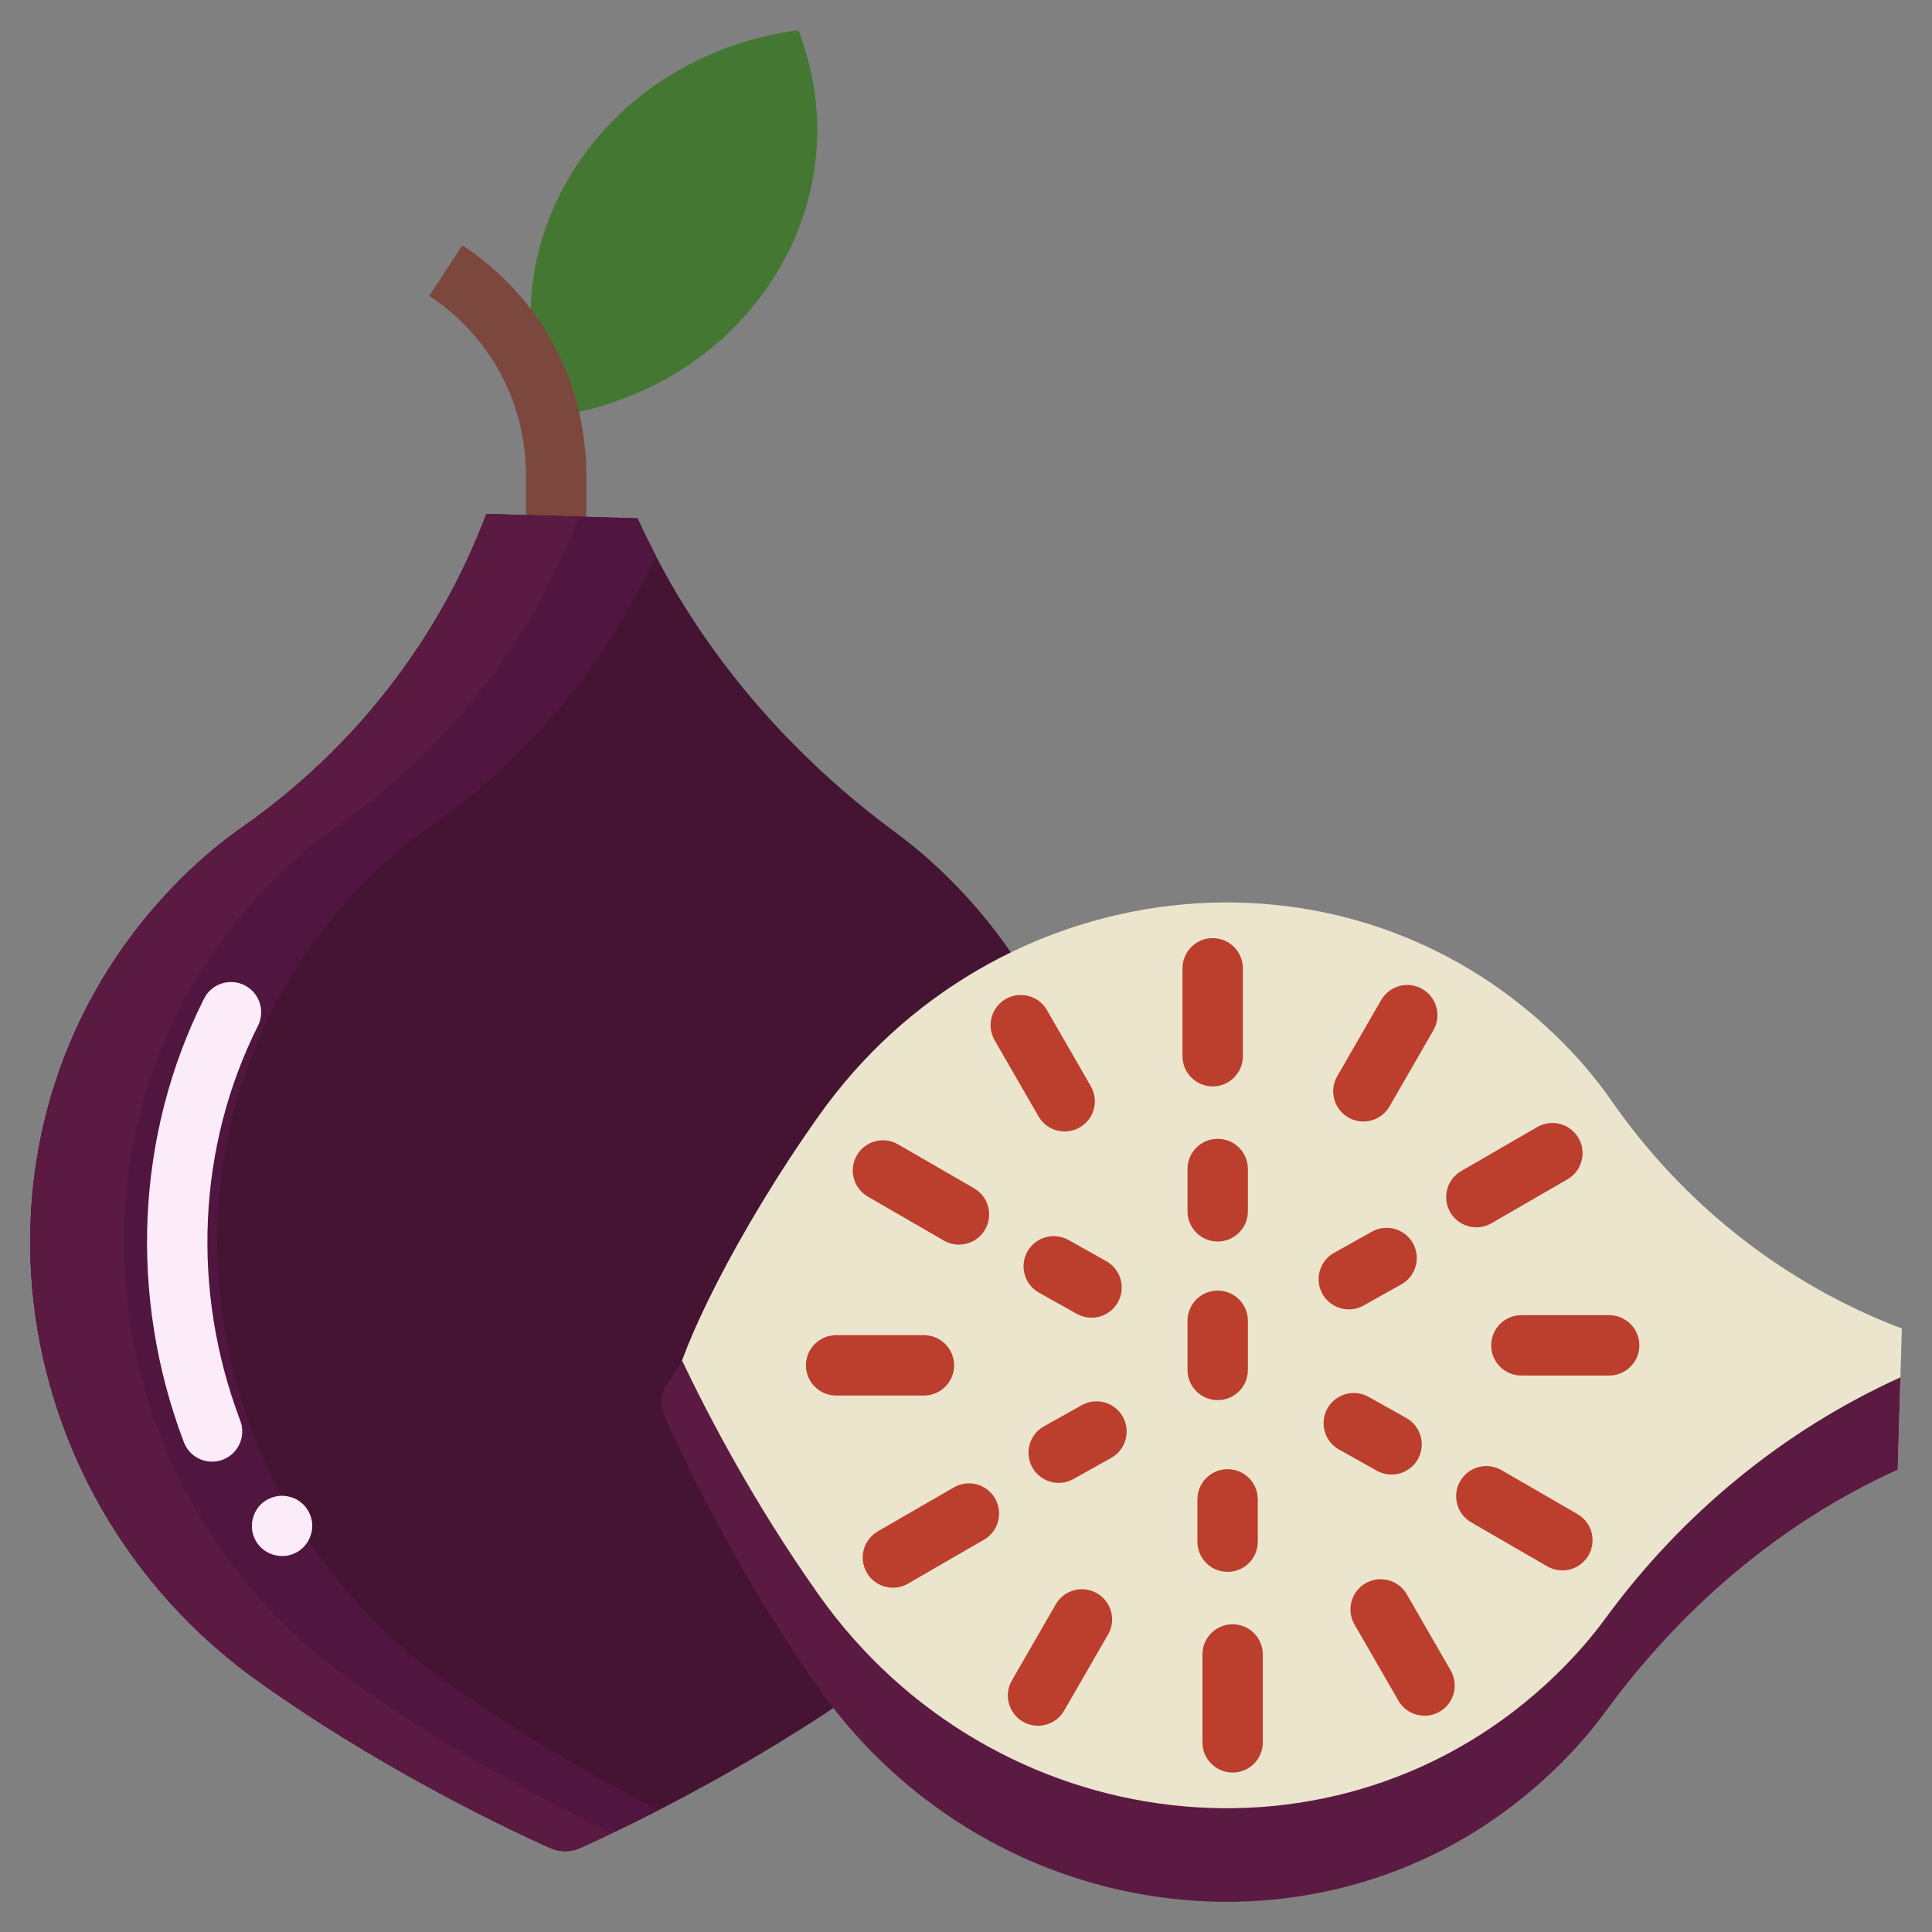
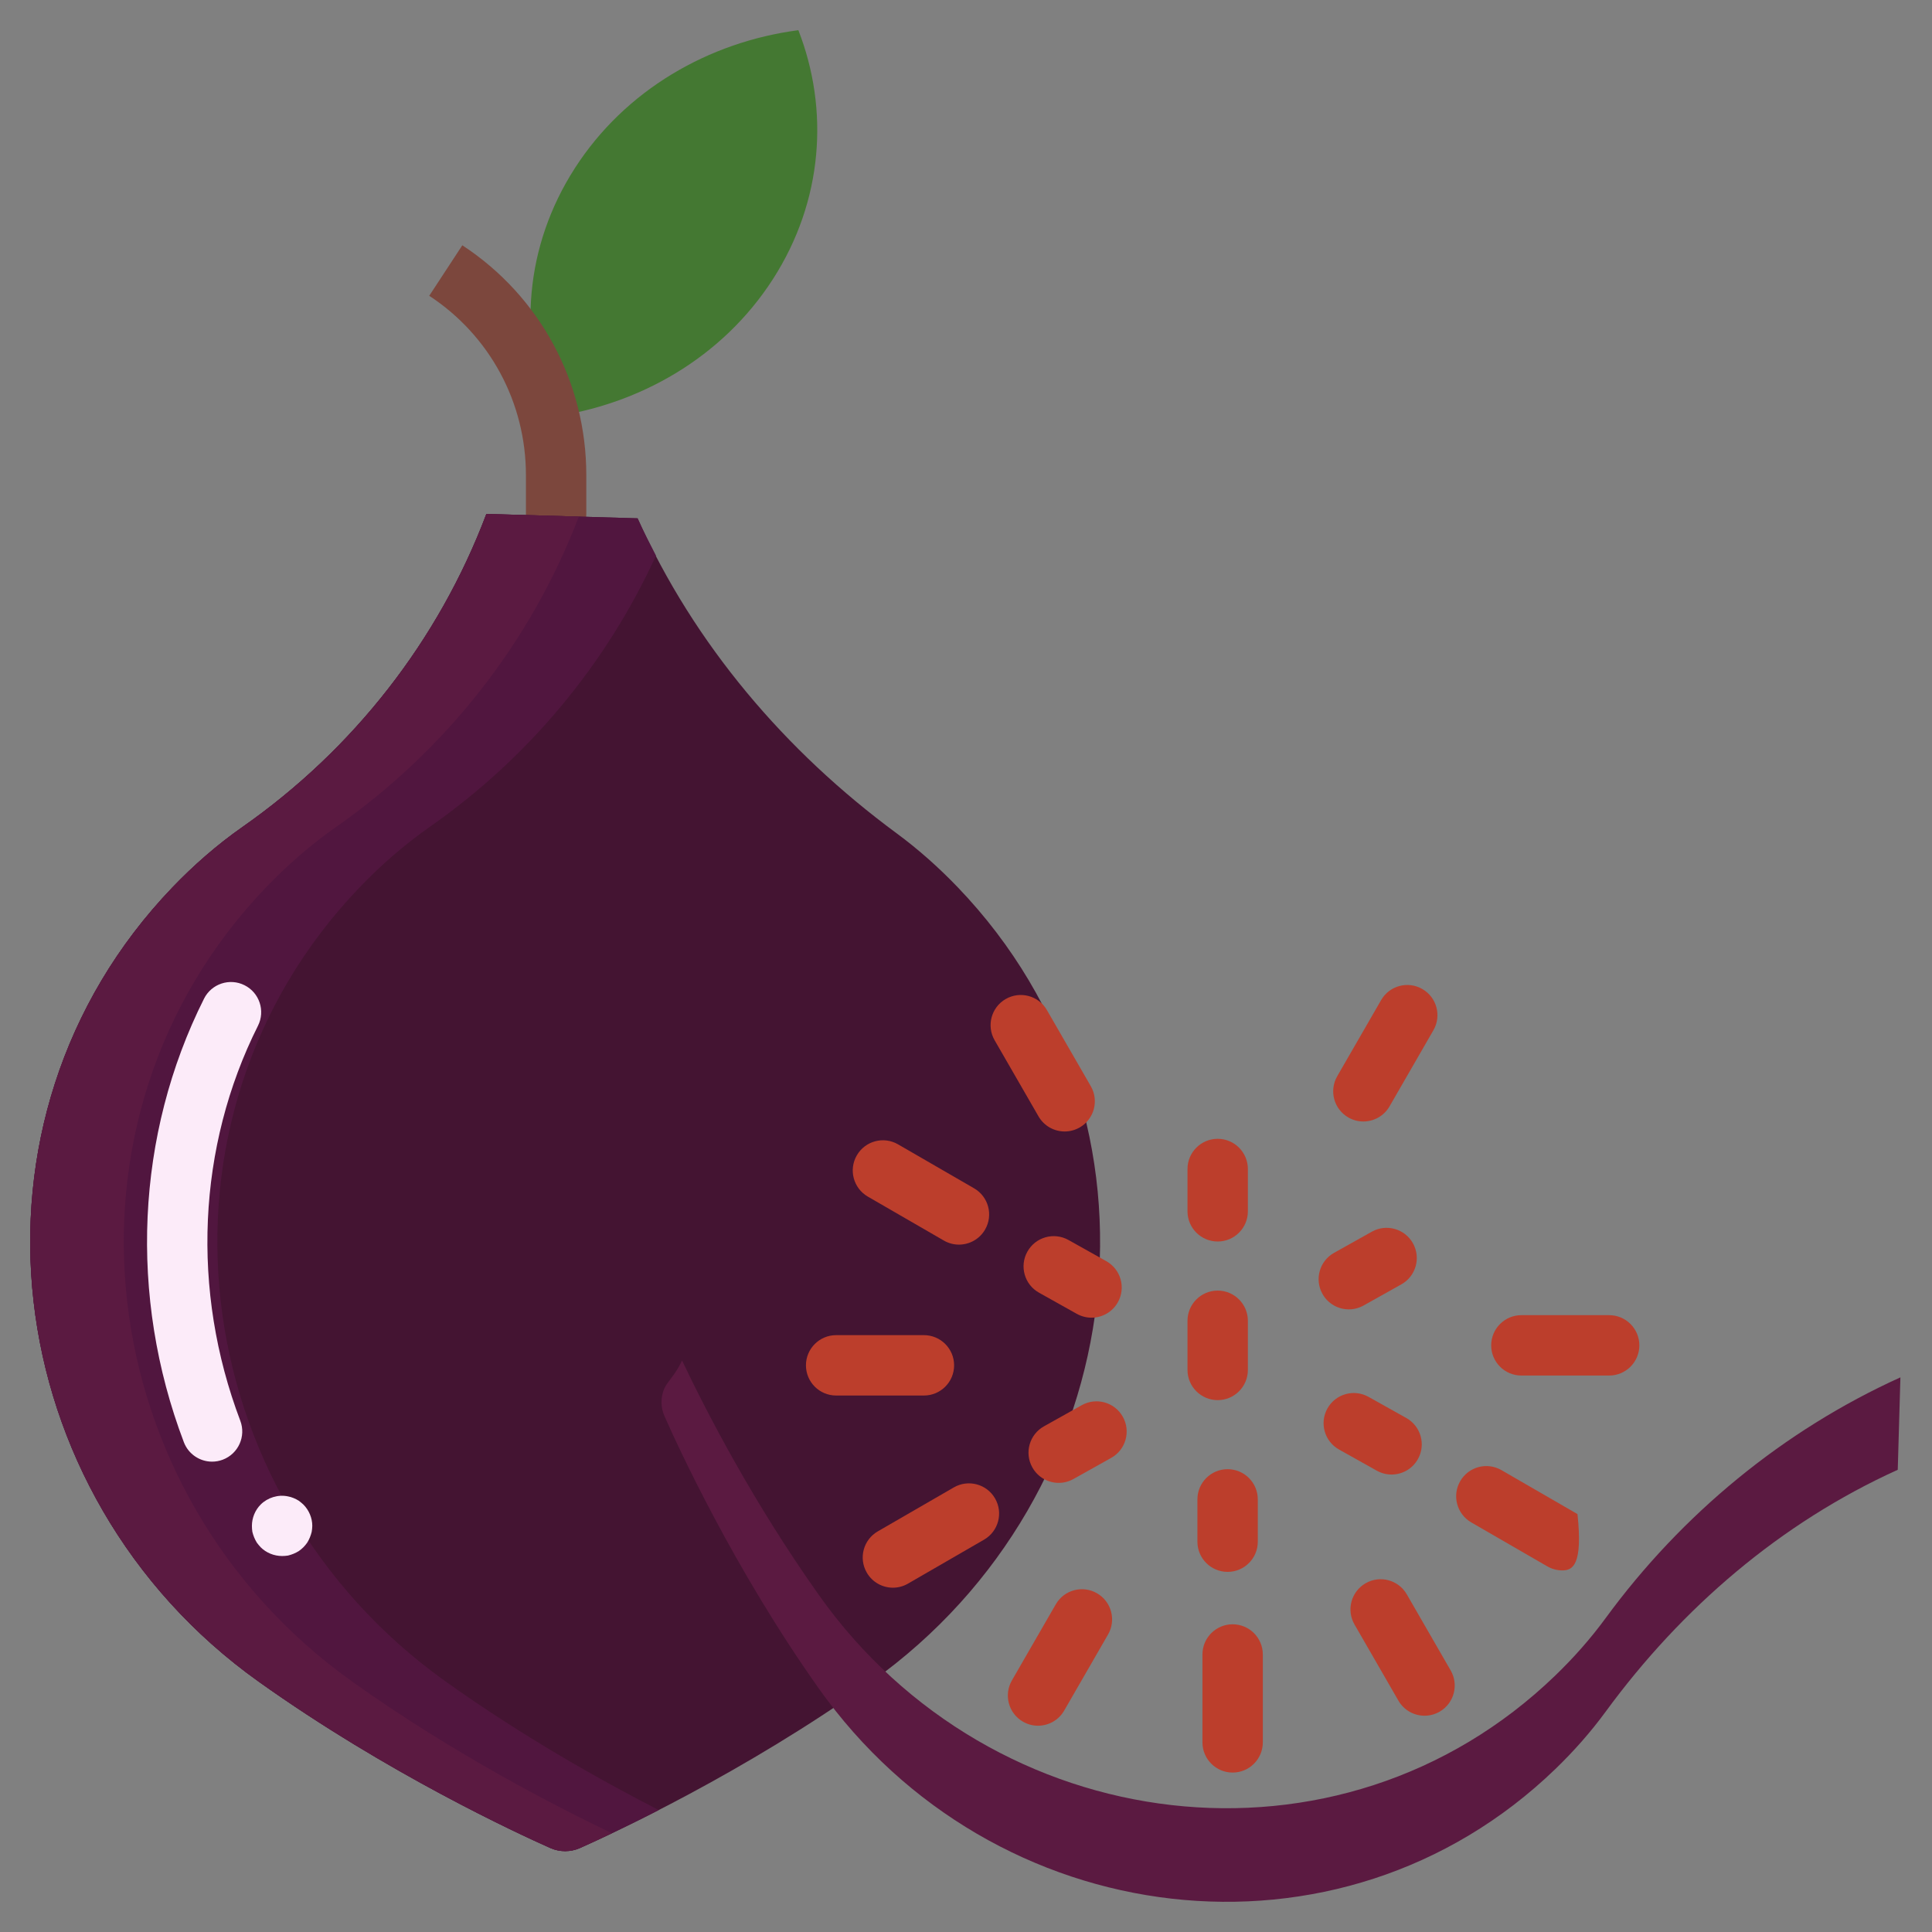
<svg xmlns="http://www.w3.org/2000/svg" style="enable-background:new 0 0 128 128;" version="1.1" viewBox="0 0 128 128" xml:space="preserve">
  <rect x="0" y="0" width="128" height="128" fill="#808080" stroke="none" />
  <style type="text/css">
	.st0{fill:#69A401;}
	.st1{fill:#EFE691;}
	.st2{fill:#B20000;}
	.st3{fill:#DF1801;}
	.st4{fill:#F40603;}
	.st5{fill:#FFEEEE;}
	.st6{fill:#847B3C;}
	.st7{fill:#CEB600;}
	.st8{fill:#F8CD02;}
	.st9{fill:#F7C800;}
	.st10{fill:#F6E8B9;}
	.st11{fill:#F6E9CA;}
	.st12{fill:#CF8A11;}
	.st13{fill:#286F0D;}
	.st14{fill:#63271D;}
	.st15{fill:#EB8102;}
	.st16{fill:#E37303;}
	.st17{fill:#D97102;}
	.st18{fill:#BF6302;}
	.st19{fill:#EA9735;}
	.st20{fill:#3E1A01;}
	.st21{fill:#C96A0A;}
	.st22{fill:#CE2335;}
	.st23{fill:#C0242D;}
	.st24{fill:#BA1A23;}
	.st25{fill:#F9DCC7;}
	.st26{fill:#DBE2CE;}
	.st27{fill:#7D4B12;}
	.st28{fill:#75480C;}
	.st29{fill:#66410C;}
	.st30{fill:#88550D;}
	.st31{fill:#FFFEE9;}
	.st32{fill:#9B9F1A;}
	.st33{fill:#F6E177;}
	.st34{fill:#443A00;}
	.st35{fill:#305209;}
	.st36{fill:#7F7C04;}
	.st37{fill:#BAB424;}
	.st38{fill:#F7CF43;}
	.st39{fill:#DE940E;}
	.st40{fill:#5F570A;}
	.st41{fill:#175424;}
	.st42{fill:#215B25;}
	.st43{fill:#1B5020;}
	.st44{fill:#C0F9C0;}
	.st45{fill:#F3DA78;}
	.st46{fill:#BC441C;}
	.st47{fill:#148E2E;}
	.st48{fill:#283767;}
	.st49{fill:#425285;}
	.st50{fill:#CFDFFF;}
	.st51{fill:#1F2C55;}
	.st52{fill:#776220;}
	.st53{fill:#90236B;}
	.st54{fill:#5D1A47;}
	.st55{fill:#99499A;}
	.st56{fill:#FCCAFA;}
	.st57{fill:#917C31;}
	.st58{fill:#F4C435;}
	.st59{fill:#F1BC02;}
	.st60{fill:#F0B102;}
	.st61{fill:#F1F7BA;}
	.st62{fill:#E3DCB9;}
	.st63{fill:#BD6800;}
	.st64{fill:#E19704;}
	.st65{fill:#B2CA2B;}
	.st66{fill:#AFC20F;}
	.st67{fill:#B9CB00;}
	.st68{fill:#E5F392;}
	.st69{fill:#F78202;}
	.st70{fill:#F79613;}
	.st71{fill:#331F07;}
	.st72{fill:#402B16;}
	.st73{fill:#669404;}
	.st74{fill:#F58E13;}
	.st75{fill:#D87117;}
	.st76{fill:#216604;}
	.st77{fill:#286D08;}
	.st78{fill:#C8C625;}
	.st79{fill:#2C441F;}
	.st80{fill:#F1E6BF;}
	.st81{fill:#F2BE2E;}
	.st82{fill:#BF8F33;}
	.st83{fill:#568804;}
	.st84{fill:#669614;}
	.st85{fill:#688E0C;}
	.st86{fill:#4C7005;}
	.st87{fill:#A0CA49;}
	.st88{fill:#99BD70;}
	.st89{fill:#78AA25;}
	.st90{fill:#4B7C23;}
	.st91{fill:#EADBC8;}
	.st92{fill:#F0D5B0;}
	.st93{fill:#DF2B2B;}
	.st94{fill:#D1262C;}
	.st95{fill:#B7252C;}
	.st96{fill:#46670C;}
	.st97{fill:#F49D5B;}
	.st98{fill:#F57A55;}
	.st99{fill:#F1C3A7;}
	.st100{fill:#CC0917;}
	.st101{fill:#DC1035;}
	.st102{fill:#9BAC0F;}
	.st103{fill:#667A1D;}
	.st104{fill:#7A9D18;}
	.st105{fill:#F6F7E6;}
	.st106{fill:#F0194D;}
	.st107{fill:#362420;}
	.st108{fill:#530618;}
	.st109{fill:#44041A;}
	.st110{fill:#490419;}
	.st111{fill:#F8A459;}
	.st112{fill:#871B22;}
	.st113{fill:#600613;}
	.st114{fill:#F8C790;}
	.st115{fill:#447832;}
	.st116{fill:#7C473D;}
	.st117{fill:#441432;}
	.st118{fill:#51163F;}
	.st119{fill:#5B1A41;}
	.st120{fill:#FCEBF9;}
	.st121{fill:#ECE5CE;}
	.st122{fill:#BC3E2C;}
	.st123{fill:#A60F26;}
	.st124{fill:#C61632;}
	.st125{fill:#BD1331;}
	.st126{fill:#F8B772;}
	.st127{fill:#F7DDAC;}
	.st128{fill:#850E11;}
	.st129{fill:#191200;}
	.st130{fill:#553D2D;}
	.st131{fill:#F9E2D2;}
	.st132{fill:#CA8937;}
	.st133{fill:#462D16;}
	.st134{fill:#6D8916;}
	.st135{fill:#96B54E;}
	.st136{fill:#E3E2DE;}
	.st137{fill:#261811;}
	.st138{fill:#525C11;}
	.st139{fill:#14581E;}
	.st140{fill:#3D7712;}
	.st141{fill:#9BC148;}
	.st142{fill:#E22434;}
	.st143{fill:#C6DD9E;}
	.st144{fill:#F89A07;}
	.st145{fill:#F7A410;}
	.st146{fill:#F8AB19;}
	.st147{fill:#F7B81C;}
	.st148{fill:#E5870A;}
	.st149{fill:#97A304;}
	.st150{fill:#A88C5C;}
	.st151{fill:#ADC21E;}
	.st152{fill:#A3BA0B;}
	.st153{fill:#8D9E08;}
	.st154{fill:#E0DAB9;}
	.st155{fill:#684219;}
	.st156{fill:#777F05;}
	.st157{fill:#F2E9C4;}
	.st158{fill:#CBB465;}
	.st159{fill:#FFF5CA;}
	.st160{fill:#E52828;}
	.st161{fill:#F87302;}
	.st162{fill:#FF7B22;}
	.st163{fill:#FC7F10;}
	.st164{fill:#F8A200;}
	.st165{fill:#F8DC91;}
	.st166{fill:#FFFFFF;}
	.st167{fill:#F5D7D5;}
	.st168{fill:#EDA07A;}
	.st169{fill:#FCBEBE;}
	.st170{fill:#EAD991;}
	.st171{fill:#582612;}
</style>
  <g id="_x33_0_Mulberry" />
  <g id="_x32_9_Star_Fruit" />
  <g id="_x32_8_Apricot" />
  <g id="_x32_7_Litchi" />
  <g id="_x32_6_Kiwi" />
  <g id="_x32_5_Jackfruit" />
  <g id="_x32_4_Avacado" />
  <g id="_x32_3_Blueberry" />
  <g id="_x32_2_Purple_Grapes" />
  <g id="_x32_1_Melon" />
  <g id="_x32_0_Green_Grapes" />
  <g id="_x31_9_Papaya" />
  <g id="_x31_8_Pineapple" />
  <g id="_x31_7_Banana" />
  <g id="_x31_6_Tender_Coconut" />
  <g id="_x31_5_Strawberry" />
  <g id="_x31_4_Dragon_Fruit" />
  <g id="_x31_3_Plum" />
  <g id="_x31_2_Fig">
    <g id="XMLID_763_">
      <g id="XMLID_791_">
        <g id="XMLID_792_">
          <path class="st115" d="M38.087,11.14c-3.332,5.179-3.742,11.231-1.69,16.498      c5.944-0.781,11.475-3.961,14.808-9.14C54.536,13.319,54.947,7.267,52.894,2C46.95,2.781,41.419,5.961,38.087,11.14z" id="XMLID_799_" />
          <path class="st116" d="M36.844,36.05c-1.104,0-2-0.896-2-2v-2.57c0-4.813-2.395-9.255-6.406-11.883l2.192-3.346      c5.143,3.37,8.214,9.063,8.214,15.229v2.57C38.844,35.154,37.948,36.05,36.844,36.05z" />
        </g>
        <path class="st117" d="M42.241,34.34c3.761,8.362,9.784,15.427,17.157,20.864     c1.468,1.082,2.819,2.291,4.061,3.586c14.758,15.383,11.681,40.217-5.702,52.616c-8.538,6.09-17.24,10.101-19.335,11.031     c-0.309,0.137-0.641,0.207-0.98,0.207s-0.67-0.07-0.98-0.207c-2.095-0.93-10.797-4.941-19.335-11.031     c-17.383-12.4-20.46-37.233-5.702-52.616c1.404-1.463,2.948-2.817,4.642-4.003C23.408,49.65,29.056,42.44,32.223,34.05l0,0     L42.241,34.34L42.241,34.34z" id="XMLID_803_" />
        <path class="st118" d="M29.528,111.406c-17.383-12.4-20.46-37.233-5.702-52.616     c1.404-1.463,2.948-2.817,4.642-4.003c6.521-4.563,11.695-10.767,14.992-17.976c-0.423-0.814-0.84-1.631-1.217-2.471     l-10.018-0.29v0c-3.167,8.391-8.815,15.601-16.156,20.737c-1.694,1.185-3.238,2.54-4.642,4.003     c-14.758,15.383-11.681,40.217,5.702,52.616c8.538,6.09,17.239,10.101,19.335,11.031c0.309,0.137,0.641,0.207,0.98,0.207     c0.339,0,0.67-0.07,0.98-0.207c0.833-0.37,2.723-1.235,5.22-2.516C39.861,117.98,34.67,115.074,29.528,111.406z" id="XMLID_392_" />
        <path class="st119" d="M23.328,111.406c-17.383-12.4-20.46-37.233-5.702-52.616     c1.404-1.463,2.948-2.817,4.642-4.003c7.288-5.1,12.901-12.246,16.081-20.56l-6.125-0.178v0     c-3.167,8.391-8.815,15.601-16.156,20.737c-1.694,1.185-3.238,2.54-4.642,4.003c-14.758,15.383-11.681,40.217,5.702,52.616     c8.538,6.09,17.239,10.101,19.335,11.031c0.309,0.137,0.641,0.207,0.98,0.207c0.339,0,0.67-0.07,0.98-0.207     c0.436-0.194,1.172-0.528,2.12-0.98C36.938,119.739,30.088,116.228,23.328,111.406z" id="XMLID_137_" />
        <path class="st120" d="M18.69,103.09c-0.53,0-1.05-0.21-1.42-0.58c-0.09-0.09-0.17-0.2-0.25-0.3c-0.07-0.11-0.13-0.23-0.18-0.35     s-0.09-0.25-0.12-0.37c-0.02-0.13-0.03-0.26-0.03-0.4c0-0.52,0.21-1.04,0.58-1.41c0.46-0.46,1.16-0.68,1.81-0.54     c0.12,0.02,0.25,0.06,0.37,0.11c0.12,0.05,0.24,0.11,0.35,0.18c0.1,0.08,0.21,0.16,0.3,0.25c0.37,0.37,0.59,0.89,0.59,1.41     c0,0.14-0.02,0.27-0.04,0.4c-0.03,0.12-0.07,0.25-0.12,0.37s-0.11,0.24-0.18,0.35c-0.07,0.1-0.16,0.21-0.25,0.3     c-0.09,0.09-0.2,0.18-0.3,0.25c-0.11,0.07-0.23,0.13-0.35,0.18c-0.12,0.05-0.25,0.09-0.37,0.12     C18.95,103.08,18.82,103.09,18.69,103.09z" />
        <path class="st120" d="M14.051,96.838c-0.807,0-1.567-0.492-1.871-1.291c-3.667-9.668-3.18-20.377,1.337-29.382     c0.495-0.988,1.698-1.387,2.684-0.891c0.988,0.495,1.386,1.697,0.891,2.684c-4.016,8.007-4.443,17.545-1.172,26.17     c0.392,1.033-0.128,2.188-1.161,2.58C14.526,96.796,14.287,96.838,14.051,96.838z" />
      </g>
      <g id="XMLID_767_">
-         <path class="st121" d="M125.731,97.377c-7.756,3.513-14.309,9.139-19.352,16.026     c-1.004,1.371-2.125,2.633-3.326,3.793c-14.268,13.785-36.156,9.592-47.656-6.645c-5.649-7.975-9.792-15.037-10.655-16.994     c-0.127-0.289-0.192-0.598-0.192-0.915c0-0.317,0.145-0.603,0.192-0.915c0.336-2.216,3.86-9.832,9.509-17.807     c11.501-16.237,34.535-19.111,48.803-5.326c1.357,1.311,2.613,2.753,3.713,4.336c4.764,6.857,11.452,12.132,19.234,15.09h0     L125.731,97.377L125.731,97.377z" id="XMLID_790_" />
        <path class="st119" d="M125.907,91.254c-7.756,3.513-14.485,9.062-19.528,15.949     c-1.004,1.371-2.125,2.633-3.326,3.793c-14.268,13.785-37.302,10.911-48.803-5.326c-4.384-6.19-7.435-12.114-9.061-15.531     c-0.469,0.986-0.977,1.403-1.171,1.841c-0.127,0.289-0.192,0.598-0.192,0.915s0.065,0.626,0.192,0.915     c0.863,1.957,4.583,10.085,10.232,18.06c11.501,16.237,34.534,19.111,48.803,5.326c1.2-1.16,2.322-2.422,3.326-3.793     c5.043-6.887,11.596-12.512,19.352-16.026L125.907,91.254z" id="XMLID_685_" />
        <g id="XMLID_768_">
          <g>
            <g id="XMLID_45_">
-               <path class="st122" d="M80.343,71.977c-1.104,0-2-0.896-2-2v-5.824c0-1.104,0.896-2,2-2s2,0.896,2,2v5.824        C82.343,71.081,81.448,71.977,80.343,71.977z" />
              <path class="st122" d="M70.538,74.963c-0.692,0-1.364-0.359-1.734-1.001l-2.908-5.043c-0.551-0.957-0.223-2.18,0.734-2.731        c0.958-0.552,2.18-0.224,2.731,0.733l2.908,5.043c0.551,0.957,0.223,2.18-0.734,2.732        C71.22,74.876,70.876,74.963,70.538,74.963z" />
              <path class="st122" d="M63.532,82.459c-0.34,0-0.684-0.087-0.999-0.269l-5.037-2.912c-0.956-0.553-1.283-1.776-0.73-2.732        c0.552-0.957,1.775-1.284,2.732-0.73l5.037,2.912c0.956,0.553,1.283,1.776,0.73,2.732        C64.895,82.101,64.223,82.459,63.532,82.459z" />
              <path class="st122" d="M61.212,92.457h-5.816c-1.104,0-2-0.896-2-2s0.896-2,2-2h5.816c1.104,0,2,0.896,2,2        S62.317,92.457,61.212,92.457z" />
              <path class="st122" d="M59.159,105.189c-0.691,0-1.363-0.358-1.733-1c-0.553-0.957-0.226-2.18,0.73-2.732l5.037-2.912        c0.959-0.553,2.181-0.226,2.732,0.73c0.553,0.957,0.226,2.18-0.73,2.732l-5.037,2.912        C59.843,105.102,59.499,105.189,59.159,105.189z" />
              <path class="st122" d="M68.77,114.333c-0.339,0-0.682-0.086-0.997-0.268c-0.957-0.552-1.285-1.774-0.733-2.731l2.908-5.043        c0.551-0.957,1.773-1.286,2.731-0.733c0.957,0.552,1.285,1.774,0.733,2.731l-2.908,5.043        C70.134,113.973,69.462,114.333,68.77,114.333z" />
              <path class="st122" d="M81.665,117.437c-1.104,0-2-0.896-2-2v-5.824c0-1.104,0.896-2,2-2s2,0.896,2,2v5.824        C83.665,116.541,82.769,117.437,81.665,117.437z" />
              <path class="st122" d="M94.381,113.671c-0.692,0-1.364-0.359-1.734-1.001l-2.908-5.043c-0.551-0.957-0.223-2.18,0.734-2.731        c0.958-0.553,2.18-0.223,2.731,0.733l2.908,5.043c0.551,0.957,0.223,2.18-0.734,2.732        C95.063,113.584,94.72,113.671,94.381,113.671z" />
-               <path class="st122" d="M103.509,104.043c-0.34,0-0.684-0.087-0.999-0.269l-5.037-2.912c-0.956-0.553-1.283-1.776-0.73-2.732        c0.552-0.957,1.774-1.284,2.732-0.73l5.037,2.912c0.956,0.553,1.283,1.776,0.73,2.732        C104.872,103.685,104.2,104.043,103.509,104.043z" />
+               <path class="st122" d="M103.509,104.043c-0.34,0-0.684-0.087-0.999-0.269l-5.037-2.912c-0.956-0.553-1.283-1.776-0.73-2.732        c0.552-0.957,1.774-1.284,2.732-0.73l5.037,2.912C104.872,103.685,104.2,104.043,103.509,104.043z" />
              <path class="st122" d="M106.611,91.133h-5.816c-1.104,0-2-0.896-2-2s0.896-2,2-2h5.816c1.104,0,2,0.896,2,2        S107.715,91.133,106.611,91.133z" />
-               <path class="st122" d="M97.815,81.313c-0.691,0-1.363-0.358-1.733-1c-0.553-0.956-0.226-2.18,0.73-2.732l5.037-2.912        c0.957-0.552,2.18-0.226,2.732,0.73c0.553,0.956,0.226,2.18-0.73,2.732l-5.037,2.912        C98.499,81.227,98.154,81.313,97.815,81.313z" />
              <path class="st122" d="M90.325,74.301c-0.339,0-0.682-0.086-0.997-0.268c-0.957-0.552-1.285-1.774-0.733-2.731l2.908-5.043        c0.551-0.958,1.772-1.287,2.731-0.733c0.957,0.552,1.285,1.774,0.733,2.731L92.06,73.3        C91.689,73.942,91.017,74.301,90.325,74.301z" />
            </g>
            <g id="XMLID_38_">
              <path class="st122" d="M80.675,82.253c-1.104,0-2-0.896-2-2v-2.804c0-1.104,0.896-2,2-2s2,0.896,2,2v2.804        C82.675,81.357,81.78,82.253,80.675,82.253z" />
              <path class="st122" d="M72.315,87.3c-0.331,0-0.666-0.083-0.975-0.255l-2.504-1.402c-0.964-0.54-1.308-1.758-0.768-2.722        c0.54-0.963,1.758-1.308,2.722-0.768l2.504,1.402c0.964,0.54,1.308,1.758,0.768,2.722C73.695,86.932,73.016,87.3,72.315,87.3z        " />
              <path class="st122" d="M70.143,98.244c-0.701,0-1.38-0.369-1.747-1.023c-0.54-0.964-0.196-2.183,0.768-2.722l2.504-1.402        c0.964-0.54,2.183-0.196,2.722,0.768c0.54,0.964,0.196,2.183-0.768,2.722l-2.504,1.402        C70.809,98.162,70.474,98.244,70.143,98.244z" />
              <path class="st122" d="M81.332,104.141c-1.104,0-2-0.896-2-2v-2.804c0-1.104,0.896-2,2-2s2,0.896,2,2v2.804        C83.332,103.246,82.437,104.141,81.332,104.141z" />
              <path class="st122" d="M92.193,97.692c-0.331,0-0.666-0.083-0.975-0.255l-2.504-1.402c-0.964-0.54-1.308-1.758-0.768-2.722        c0.539-0.963,1.759-1.307,2.722-0.768l2.504,1.402c0.964,0.54,1.308,1.758,0.768,2.722        C93.574,97.324,92.894,97.692,92.193,97.692z" />
              <path class="st122" d="M89.364,86.749c-0.701,0-1.38-0.369-1.747-1.023c-0.54-0.964-0.196-2.183,0.768-2.722l2.504-1.402        c0.964-0.54,2.183-0.195,2.722,0.768c0.54,0.964,0.196,2.183-0.768,2.722l-2.504,1.402        C90.03,86.666,89.694,86.749,89.364,86.749z" />
              <path class="st122" d="M80.675,92.762c-1.104,0-2-0.896-2-2v-3.257c0-1.104,0.896-2,2-2s2,0.896,2,2v3.257        C82.675,91.866,81.78,92.762,80.675,92.762z" />
            </g>
          </g>
        </g>
      </g>
    </g>
  </g>
  <g id="_x31_1_Peach" />
  <g id="_x31_0_Cherry" />
  <g id="_x30_9_Sapota" />
  <g id="_x30_8_Custard_Apple" />
  <g id="_x30_7_Watermelon" />
  <g id="_x30_6_Mango" />
  <g id="_x30_5_Pear" />
  <g id="_x30_4_Guava" />
  <g id="_x30_3_Pomegranate" />
  <g id="_x30_2_Orange" />
  <g id="_x30_1_Apple" />
</svg>